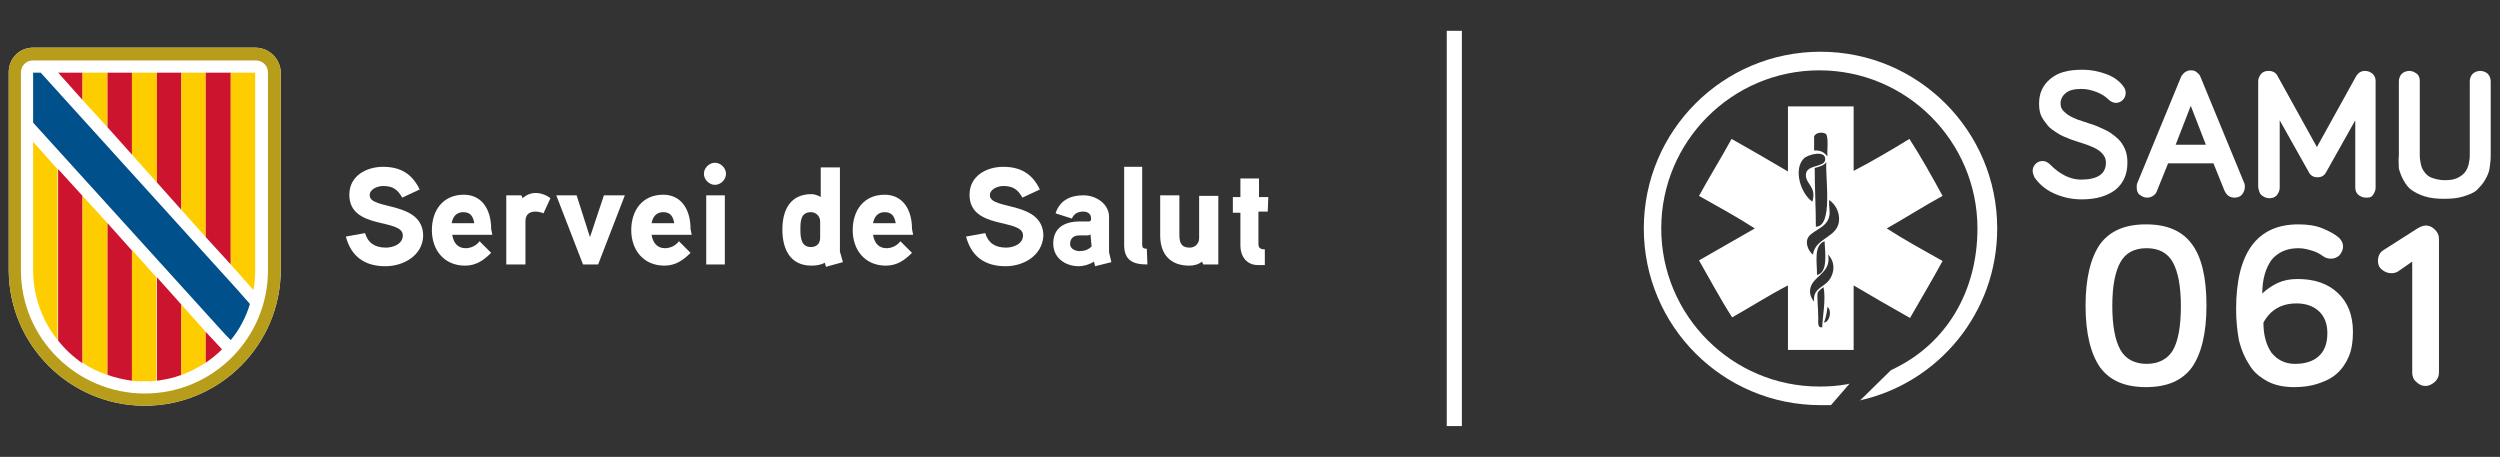
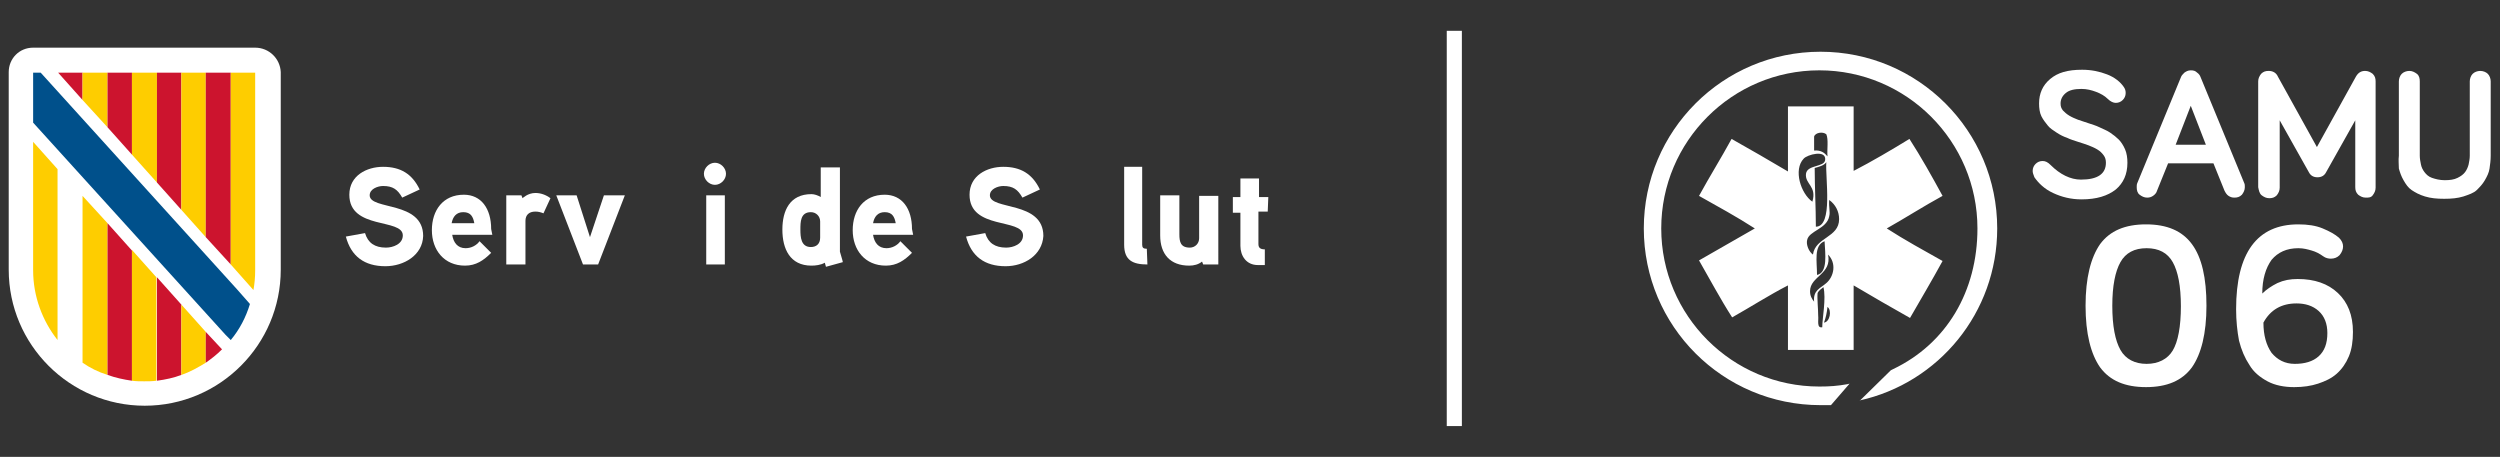
<svg xmlns="http://www.w3.org/2000/svg" version="1.1" id="Capa_2_00000085251288538422714020000010753068620960812478_" x="0px" y="0px" viewBox="0 0 430.1 78.6" style="enable-background:new 0 0 430.1 78.6;" xml:space="preserve">
  <rect x="0" y="0" width="430.1" height="78.6" fill="#333333" stroke="none" />
  <style type="text/css">
	.st0{fill:#FFFFFF;}
	.st1{fill:#B89D1B;}
	.st2{fill:#CC142E;}
	.st3{fill:#FECD00;}
	.st4{fill:#00508B;}
</style>
  <g>
    <g>
      <path class="st0" d="M43.9,8.2H5.7c-2.4,0-4.2,1.9-4.2,4.2v34c0,12.9,10.5,23.4,23.4,23.4s23.4-10.5,23.4-23.4v-34    C48.2,10.1,46.3,8.2,43.9,8.2" />
-       <path class="st1" d="M43.9,8.2H5.7c-2.4,0-4.2,1.9-4.2,4.2v34c0,12.9,10.5,23.4,23.4,23.4s23.4-10.5,23.4-23.4v-34    C48.2,10.1,46.3,8.2,43.9,8.2 M46.1,46.5c0,11.7-9.5,21.2-21.2,21.2S3.6,58.2,3.6,46.5v-34c0-1.2,0.9-2.1,2.1-2.1H44    c1.2,0,2.1,0.9,2.1,2.1V46.5L46.1,46.5L46.1,46.5z" />
      <polygon class="st2" points="14.2,12.5 10,12.5 14.2,17.2   " />
      <polygon class="st3" points="14.2,16.7 14.2,12.5 18.5,12.5 18.5,21.9 14.2,17.2   " />
      <polygon class="st2" points="18.5,12.5 22.7,12.5 22.7,26.6 18.5,21.9   " />
      <polygon class="st3" points="22.7,12.5 27,12.5 27,31.4 22.7,26.6   " />
      <polygon class="st2" points="27,12.5 31.2,12.5 31.2,36.1 27,31.4   " />
      <polygon class="st3" points="31.2,34.8 31.2,12.5 35.4,12.5 35.4,38 35.4,40.8 31.2,36.1   " />
      <polygon class="st2" points="35.4,12.5 39.7,12.5 39.7,45.5 35.4,40.8   " />
      <path class="st3" d="M39.7,45.5v-33h4.2v34c0,1.2-0.1,2.3-0.3,3.4C43.6,49.9,39.7,45.5,39.7,45.5z" />
      <path class="st3" d="M5.7,46.5c0,4.5,1.6,8.7,4.2,12V29.1l-4.2-4.7V46.5z" />
-       <path class="st2" d="M10,29.1v29.5c1.2,1.5,2.6,2.8,4.2,3.9V33.7L10,29.1z" />
      <path class="st3" d="M14.2,33.7v28.7c1.3,0.9,2.7,1.6,4.3,2.1V38.4L14.2,33.7z" />
      <path class="st2" d="M18.5,64.5c1.4,0.5,2.8,0.8,4.2,1V43.1l-4.2-4.7V64.5L18.5,64.5z" />
      <path class="st3" d="M22.7,62.4v3.1c0.7,0.1,1.4,0.1,2.1,0.1s1.4,0,2.1-0.1V47.7L22.7,43C22.7,43.1,22.7,62.4,22.7,62.4z" />
      <path class="st2" d="M31.2,52.4L27,47.7v17.8c1.5-0.2,2.9-0.5,4.2-1V52.4z" />
      <path class="st3" d="M31.2,64.5c1.5-0.5,2.9-1.3,4.2-2.1v-5.3l-4.2-4.7V64.5z" />
      <path class="st2" d="M35.4,57.1v5.3c1-0.7,1.9-1.4,2.8-2.3L35.4,57.1z" />
      <path class="st4" d="M39.7,58.5c1.5-1.8,2.6-3.9,3.3-6.2l-2.2-2.5L7,12.5H5.7v8.6l33.1,36.5L39.7,58.5L39.7,58.5L39.7,58.5z" />
    </g>
    <g>
      <rect x="248.9" y="5.3" class="st0" width="2.6" height="68" />
      <g>
        <path class="st0" d="M334.2,33.7c-1.8-3.3-3.7-6.7-5.7-9.8c-3.1,1.9-6.5,3.9-9.6,5.5V18.3h-11.3v11.2c-3.2-1.9-6.5-3.8-9.7-5.6     c-1.8,3.3-3.8,6.5-5.6,9.8c3.2,1.8,6.5,3.6,9.6,5.6c-3.2,1.8-6.4,3.7-9.6,5.5c1.9,3.3,3.7,6.7,5.7,9.8c3.2-1.8,6.3-3.8,9.6-5.5     v11.1h11.3V49.1c3.2,1.9,6.5,3.8,9.7,5.6c1.9-3.3,3.8-6.5,5.6-9.8c-3.2-1.8-6.5-3.6-9.6-5.6C327.8,37.5,330.9,35.5,334.2,33.7z      M312.1,23.5c0.2-0.7,1.5-0.9,2.1-0.4c0.4,0.9,0.1,2.6,0.2,3.8c-0.5-0.6-1.1-1.1-2.3-1L312.1,23.5L312.1,23.5z M312.4,39     c0-3.4-0.2-6.7-0.2-10.1c0.7-0.2,1.6-0.4,2-1C314,30.6,315.4,39,312.4,39L312.4,39z M310.3,27.3c0.6-0.7,3.9-1.6,3.7,0.2     c-0.1,1.3-3.1,0.8-3.3,2.4c-0.2,1.8,1.9,2.1,1.1,4.8C309.8,33.3,308.5,29.2,310.3,27.3L310.3,27.3z M312.8,54.3     c0-1.2-0.2-2.9-0.1-3.9c0.2-0.4,0.6-0.7,1-1c0.5,1.9-0.2,5.4-0.2,6.9C312.5,56.5,312.9,55.1,312.8,54.3L312.8,54.3z M313.8,55.5     c0.3-0.8,0.5-1.7,0.6-2.7C315.2,53.4,314.8,55.4,313.8,55.5z M314.2,48.7c-1,0.9-2.3,1.2-2.1,3.2c-0.4-0.5-0.7-1-0.7-1.8     c0-2.6,3.8-2.9,3.1-6.3C316,45.3,315.5,47.6,314.2,48.7L314.2,48.7z M313.9,41.5c0.1,2.1,0.6,5.4-1.3,5.8     C312.6,45,312,42.2,313.9,41.5z M311.9,43.8c-0.7-0.5-1.2-1.7-1-2.5c0.3-1.6,3.4-1.9,3.8-4.1c0.2-0.8-0.1-1.5,0-2.8     c1.1,0.8,1.7,2,1.7,3.3C316.4,40.9,312.3,40.8,311.9,43.8L311.9,43.8z" />
        <path class="st0" d="M320.1,68.8l5.2-5.1l0.4-0.2c9.2-4.4,14.5-13.4,14.5-24.2c0-15-12.2-27.2-27.2-27.2s-27.2,12.2-27.2,27.2     S298,66.5,313,66.5c1.8,0,3.1-0.1,4.8-0.4l0.4-0.1l-3.2,3.7h-0.5c-0.6,0-0.7,0-1.3,0c-16.8,0-30.4-13.6-30.4-30.4     s13.6-30.4,30.4-30.4s30.4,13.6,30.4,30.4c0,14.5-10.1,26.6-23.7,29.6L320.1,68.8L320.1,68.8z" />
        <path class="st0" d="M358.8,52.6c0-4.8,0.9-8.3,2.5-10.6c1.7-2.3,4.3-3.4,7.9-3.4s6.2,1.1,7.9,3.4s2.5,5.8,2.5,10.6     s-0.9,8.3-2.5,10.6c-1.7,2.3-4.3,3.4-7.9,3.4s-6.2-1.1-7.9-3.4C359.7,60.9,358.8,57.4,358.8,52.6z M363.4,52.6     c0,3.5,0.5,6,1.4,7.6s2.5,2.4,4.5,2.4s3.6-0.8,4.5-2.3s1.4-4.1,1.4-7.6s-0.5-6-1.4-7.6s-2.4-2.4-4.5-2.4s-3.6,0.8-4.5,2.4     S363.4,49.2,363.4,52.6L363.4,52.6z" />
        <path class="st0" d="M384.7,53.2c0-9.7,3.6-14.6,10.7-14.6c1.6,0,3,0.2,4.2,0.7s2.1,1,2.8,1.6c0.5,0.5,0.7,1,0.7,1.5     s-0.2,1-0.6,1.5c-0.4,0.4-0.9,0.6-1.5,0.6c-0.4,0-0.9-0.1-1.3-0.4c-0.7-0.5-1.3-0.8-2-1s-1.4-0.4-2.3-0.4c-2,0-3.5,0.7-4.6,2     c-1,1.4-1.6,3.3-1.6,5.8c0.7-0.7,1.6-1.3,2.6-1.8c1.1-0.5,2.2-0.7,3.5-0.7c2.9,0,5.2,0.8,6.9,2.4c1.7,1.6,2.6,3.8,2.6,6.7     c0,1.6-0.2,3-0.7,4.2s-1.2,2.2-2.1,3c-0.9,0.8-2,1.3-3.2,1.7c-1.2,0.4-2.6,0.6-4.1,0.6c-1.7,0-3.3-0.3-4.6-1     c-1.3-0.7-2.4-1.6-3.1-2.8c-0.8-1.2-1.4-2.6-1.8-4.2C384.9,57,384.7,55.2,384.7,53.2L384.7,53.2z M389.4,55.5     c0,2.2,0.5,3.9,1.4,5.2c1,1.2,2.3,1.9,4,1.9s3.1-0.4,4.1-1.3s1.5-2.2,1.5-4c0-1.6-0.5-2.9-1.5-3.8s-2.3-1.3-3.8-1.3     C392.5,52.2,390.6,53.3,389.4,55.5L389.4,55.5z" />
-         <path class="st0" d="M409.1,44.9c0-0.8,0.3-1.5,1-1.9l5.8-3.7c0.5-0.3,1-0.5,1.4-0.5c0.6,0,1.1,0.2,1.6,0.7s0.7,1,0.7,1.6v23     c0,0.6-0.2,1.1-0.7,1.6c-0.5,0.4-1,0.7-1.6,0.7s-1.1-0.2-1.6-0.7c-0.5-0.4-0.7-1-0.7-1.6V45l-2.3,1.6c-0.4,0.3-0.8,0.4-1.3,0.4     c-0.6,0-1.1-0.2-1.6-0.6S409.1,45.5,409.1,44.9L409.1,44.9z" />
        <path class="st0" d="M349.7,29.4c0-0.5,0.2-0.9,0.5-1.2c0.3-0.3,0.7-0.5,1.2-0.5s0.9,0.2,1.4,0.7c1.6,1.6,3.4,2.5,5.2,2.5     c2.9,0,4.3-1,4.3-2.9c0-0.5-0.1-0.9-0.4-1.3s-0.6-0.7-1.1-1s-1-0.5-1.5-0.7s-1.2-0.4-1.8-0.6c-0.6-0.2-1.3-0.4-1.9-0.7     c-0.6-0.2-1.2-0.5-1.8-0.9s-1.1-0.7-1.5-1.2s-0.8-1-1.1-1.6s-0.4-1.4-0.4-2.2c0-1.7,0.6-3.1,1.9-4.2s3-1.6,5.5-1.6     c1.6,0,3,0.3,4.3,0.8s2.3,1.3,2.9,2.2c0.2,0.3,0.3,0.6,0.3,1c0,0.5-0.2,0.9-0.5,1.2s-0.7,0.5-1.2,0.5c-0.4,0-0.9-0.2-1.4-0.7     s-1.2-0.9-2-1.2c-0.8-0.3-1.6-0.5-2.5-0.5c-1.2,0-2.1,0.2-2.7,0.7c-0.6,0.5-0.9,1.1-0.9,1.8c0,0.5,0.1,0.8,0.4,1.2     c0.3,0.3,0.6,0.6,1.1,0.9s1,0.5,1.5,0.7c0.6,0.2,1.2,0.4,1.8,0.6s1.3,0.4,1.9,0.7s1.2,0.5,1.8,0.9c0.6,0.4,1.1,0.8,1.5,1.2     s0.8,1,1.1,1.7c0.3,0.7,0.4,1.5,0.4,2.3c0,2-0.7,3.5-2,4.6c-1.4,1.1-3.3,1.7-5.9,1.7c-1.8,0-3.4-0.4-4.9-1.1s-2.5-1.7-3.2-2.7     C349.8,30,349.7,29.7,349.7,29.4L349.7,29.4z" />
        <path class="st0" d="M367.6,32.2c0-0.2,0-0.5,0.1-0.7l7.5-18.2c0.1-0.3,0.3-0.5,0.6-0.8c0.3-0.2,0.6-0.4,1.1-0.4s0.8,0.1,1.1,0.4     c0.3,0.2,0.5,0.5,0.6,0.8l7.5,18.2c0.1,0.2,0.1,0.4,0.1,0.7c0,0.5-0.2,0.9-0.5,1.3c-0.4,0.4-0.8,0.5-1.3,0.5     c-0.4,0-0.7-0.1-1-0.3s-0.5-0.5-0.7-0.9l-1.9-4.7H373l-1.9,4.7c-0.1,0.4-0.4,0.7-0.7,0.9c-0.3,0.2-0.6,0.3-1,0.3     c-0.5,0-0.9-0.2-1.3-0.5S367.6,32.7,367.6,32.2L367.6,32.2z M374.3,24.9h5.2l-2.6-6.7L374.3,24.9L374.3,24.9z" />
        <path class="st0" d="M388.5,32.2V14c0-0.5,0.2-0.9,0.5-1.3c0.4-0.4,0.8-0.5,1.3-0.5c0.7,0,1.3,0.3,1.6,1l6.7,12.1l6.7-12.1     c0.4-0.7,0.9-1,1.6-1c0.5,0,0.9,0.2,1.3,0.5c0.4,0.4,0.5,0.8,0.5,1.3v18.3c0,0.5-0.2,0.9-0.5,1.3S407.5,34,407,34     s-0.9-0.2-1.3-0.5c-0.4-0.4-0.5-0.8-0.5-1.3V20.7l-5,8.9c-0.3,0.6-0.8,0.9-1.5,0.9s-1.2-0.3-1.5-0.9l-5-8.9v11.6     c0,0.5-0.2,0.9-0.5,1.3c-0.4,0.4-0.8,0.5-1.3,0.5s-0.9-0.2-1.3-0.5S388.6,32.7,388.5,32.2L388.5,32.2z" />
        <path class="st0" d="M412.7,26.8V14c0-0.5,0.2-1,0.5-1.3s0.8-0.5,1.3-0.5s0.9,0.2,1.3,0.5s0.5,0.8,0.5,1.3v12.8     c0,0.5,0.1,1,0.2,1.5s0.3,0.9,0.6,1.3c0.3,0.4,0.7,0.8,1.3,1s1.3,0.4,2.2,0.4s1.6-0.1,2.2-0.4s1-0.6,1.3-1s0.5-0.9,0.6-1.3     c0.1-0.5,0.2-1,0.2-1.5V14c0-0.5,0.2-1,0.5-1.3s0.8-0.5,1.3-0.5s1,0.2,1.3,0.5s0.5,0.8,0.5,1.3v12.8c0,0.8-0.1,1.5-0.2,2.2     s-0.4,1.3-0.8,2s-0.9,1.2-1.4,1.7s-1.4,0.8-2.3,1.1c-1,0.3-2,0.4-3.3,0.4s-2.3-0.1-3.3-0.4s-1.7-0.7-2.3-1.1s-1-1-1.4-1.7     s-0.6-1.3-0.8-2C412.7,28.3,412.6,27.5,412.7,26.8L412.7,26.8z" />
      </g>
      <g>
        <g>
          <g>
            <g>
              <path class="st0" d="M66.3,45.8c-3.6,0-5.9-1.7-6.8-5.1l3.3-0.6c0.5,1.7,1.7,2.5,3.6,2.5c1.2,0,2.9-0.6,2.9-2.1        c0-3-9.2-0.9-9.2-7c0-3.3,3-4.8,5.8-4.8c3,0,5,1.2,6.3,3.9l-3,1.4c-0.8-1.4-1.6-2-3.3-2c-0.9,0-2.3,0.5-2.3,1.6        c0,2.6,9.2,0.9,9.2,7C72.7,43.9,69.5,45.8,66.3,45.8z" />
              <path class="st0" d="M84.7,40.4h-6.9c0.2,1.3,0.9,2.3,2.3,2.3c1,0,1.9-0.5,2.4-1.2l2,2c-1.3,1.3-2.6,2.2-4.5,2.2        c-3.6,0-5.7-2.7-5.7-6.1c0-3.4,1.9-6.1,5.5-6.1c3,0,4.7,2.4,4.7,5.9L84.7,40.4L84.7,40.4z M81.6,38.4        c-0.2-1.1-0.6-1.9-1.9-1.9c-1.2,0-1.8,0.8-2,1.9H81.6z" />
              <path class="st0" d="M93.5,36.7c-0.5-0.2-0.9-0.3-1.4-0.3c-1.1,0-1.7,0.6-1.7,1.6v7.5h-3.3V33.6h2.6l0.2,0.5        c0,0,0.9-0.9,2.2-0.9c0.9,0,1.8,0.3,2.6,0.9L93.5,36.7z" />
              <path class="st0" d="M107.5,33.6l-4.6,11.9h-2.6l-4.6-11.9h3.5l2.3,7.2l2.4-7.2H107.5z" />
-               <path class="st0" d="M119,40.4h-6.9c0.2,1.3,0.9,2.3,2.3,2.3c1,0,1.9-0.5,2.4-1.2l2,2c-1.3,1.3-2.6,2.2-4.5,2.2        c-3.6,0-5.7-2.7-5.7-6.1c0-3.4,1.9-6.1,5.5-6.1c3,0,4.7,2.4,4.7,5.9L119,40.4L119,40.4z M116,38.4c-0.2-1.1-0.6-1.9-1.9-1.9        c-1.2,0-1.8,0.8-2,1.9H116z" />
              <path class="st0" d="M123,31.8c-1,0-1.9-0.9-1.9-1.9S122,28,123,28s1.9,0.9,1.9,1.9S124,31.8,123,31.8z M124.7,45.5h-3.2V33.6        h3.2V45.5z" />
              <path class="st0" d="M142.1,45.9l-0.2-0.7c-0.7,0.4-1.6,0.5-2.3,0.5c-3.7,0-5-2.9-5-6.2s1.3-6.1,5-6.1c0.5,0,1.1,0.2,1.6,0.5        v-5.1h3.3v14.5c0,0.1,0.5,1.6,0.5,1.8L142.1,45.9z M141.1,38.1c0-0.9-0.7-1.6-1.6-1.6c-1.8,0-1.8,1.7-1.8,3s0.1,3,1.8,3        c0.9,0,1.6-0.5,1.6-1.6V38.1z" />
              <path class="st0" d="M157.1,40.4h-6.9c0.2,1.3,0.9,2.3,2.3,2.3c1,0,1.9-0.5,2.4-1.2l2,2c-1.3,1.3-2.6,2.2-4.5,2.2        c-3.6,0-5.7-2.7-5.7-6.1c0-3.4,1.9-6.1,5.5-6.1c3,0,4.7,2.4,4.7,5.9L157.1,40.4L157.1,40.4z M154.1,38.4        c-0.2-1.1-0.6-1.9-1.9-1.9c-1.2,0-1.8,0.8-2,1.9H154.1z" />
              <path class="st0" d="M173,45.8c-3.6,0-5.9-1.7-6.8-5.1l3.3-0.6c0.5,1.7,1.7,2.5,3.6,2.5c1.2,0,2.9-0.6,2.9-2.1        c0-3-9.2-0.9-9.2-7c0-3.3,3-4.8,5.8-4.8c3,0,5,1.2,6.3,3.9l-3,1.4c-0.8-1.4-1.6-2-3.3-2c-0.9,0-2.3,0.5-2.3,1.6        c0,2.6,9.2,0.9,9.2,7C179.3,43.9,176.2,45.8,173,45.8z" />
-               <path class="st0" d="M191.2,45.1l-2.8,0.7l-0.2-0.8c-0.7,0.5-1.8,0.8-2.6,0.8c-2.3,0-4.4-1.4-4.4-3.9c0-2.2,1.3-3.7,4.3-3.8        c0.8,0,1.8,0,1.8,0c0.3,0,0.4-0.2,0.4-0.3v-0.3c0-0.7-0.6-1.1-1.3-1.1c-0.9,0-1.6,0.3-2,1.2l-2.8-0.9c0.7-2.2,2.5-3.1,4.8-3.1        c2.2,0,4.4,1.5,4.4,3.7v6.1L191.2,45.1z M187.6,40.3c-0.2,0.2-0.4,0.2-0.6,0.2h-1.3c-0.9,0-1.6,0.4-1.6,1.5        c0,0.8,0.9,1.2,1.6,1.2c0.8,0,1.5-0.2,2.1-0.8L187.6,40.3L187.6,40.3z" />
              <path class="st0" d="M197.4,45.5c-2.5,0-4-0.7-4-3.4V28.7h3.1v13.4c0,0.5,0.2,0.7,0.8,0.7L197.4,45.5z" />
              <path class="st0" d="M209.6,45.5H207l-0.2-0.5c-0.6,0.5-1.4,0.7-2.2,0.7c-3.3,0-5-2-5-5.2v-6.9h3.3v6.7c0,1.3,0.2,2.3,1.8,2.3        c0.9,0,1.6-0.7,1.6-1.6v-7.3h3.3L209.6,45.5L209.6,45.5z" />
              <path class="st0" d="M218.1,36.4h-1.6V42c0,0.6,0.3,0.9,1.1,0.9v2.7h-1.2c-2,0-3-1.6-3-3.3v-5.7h-1.3v-2.7h1.3v-3.2h3.2v3.2        h1.6L218.1,36.4L218.1,36.4z" />
            </g>
          </g>
        </g>
      </g>
    </g>
  </g>
</svg>